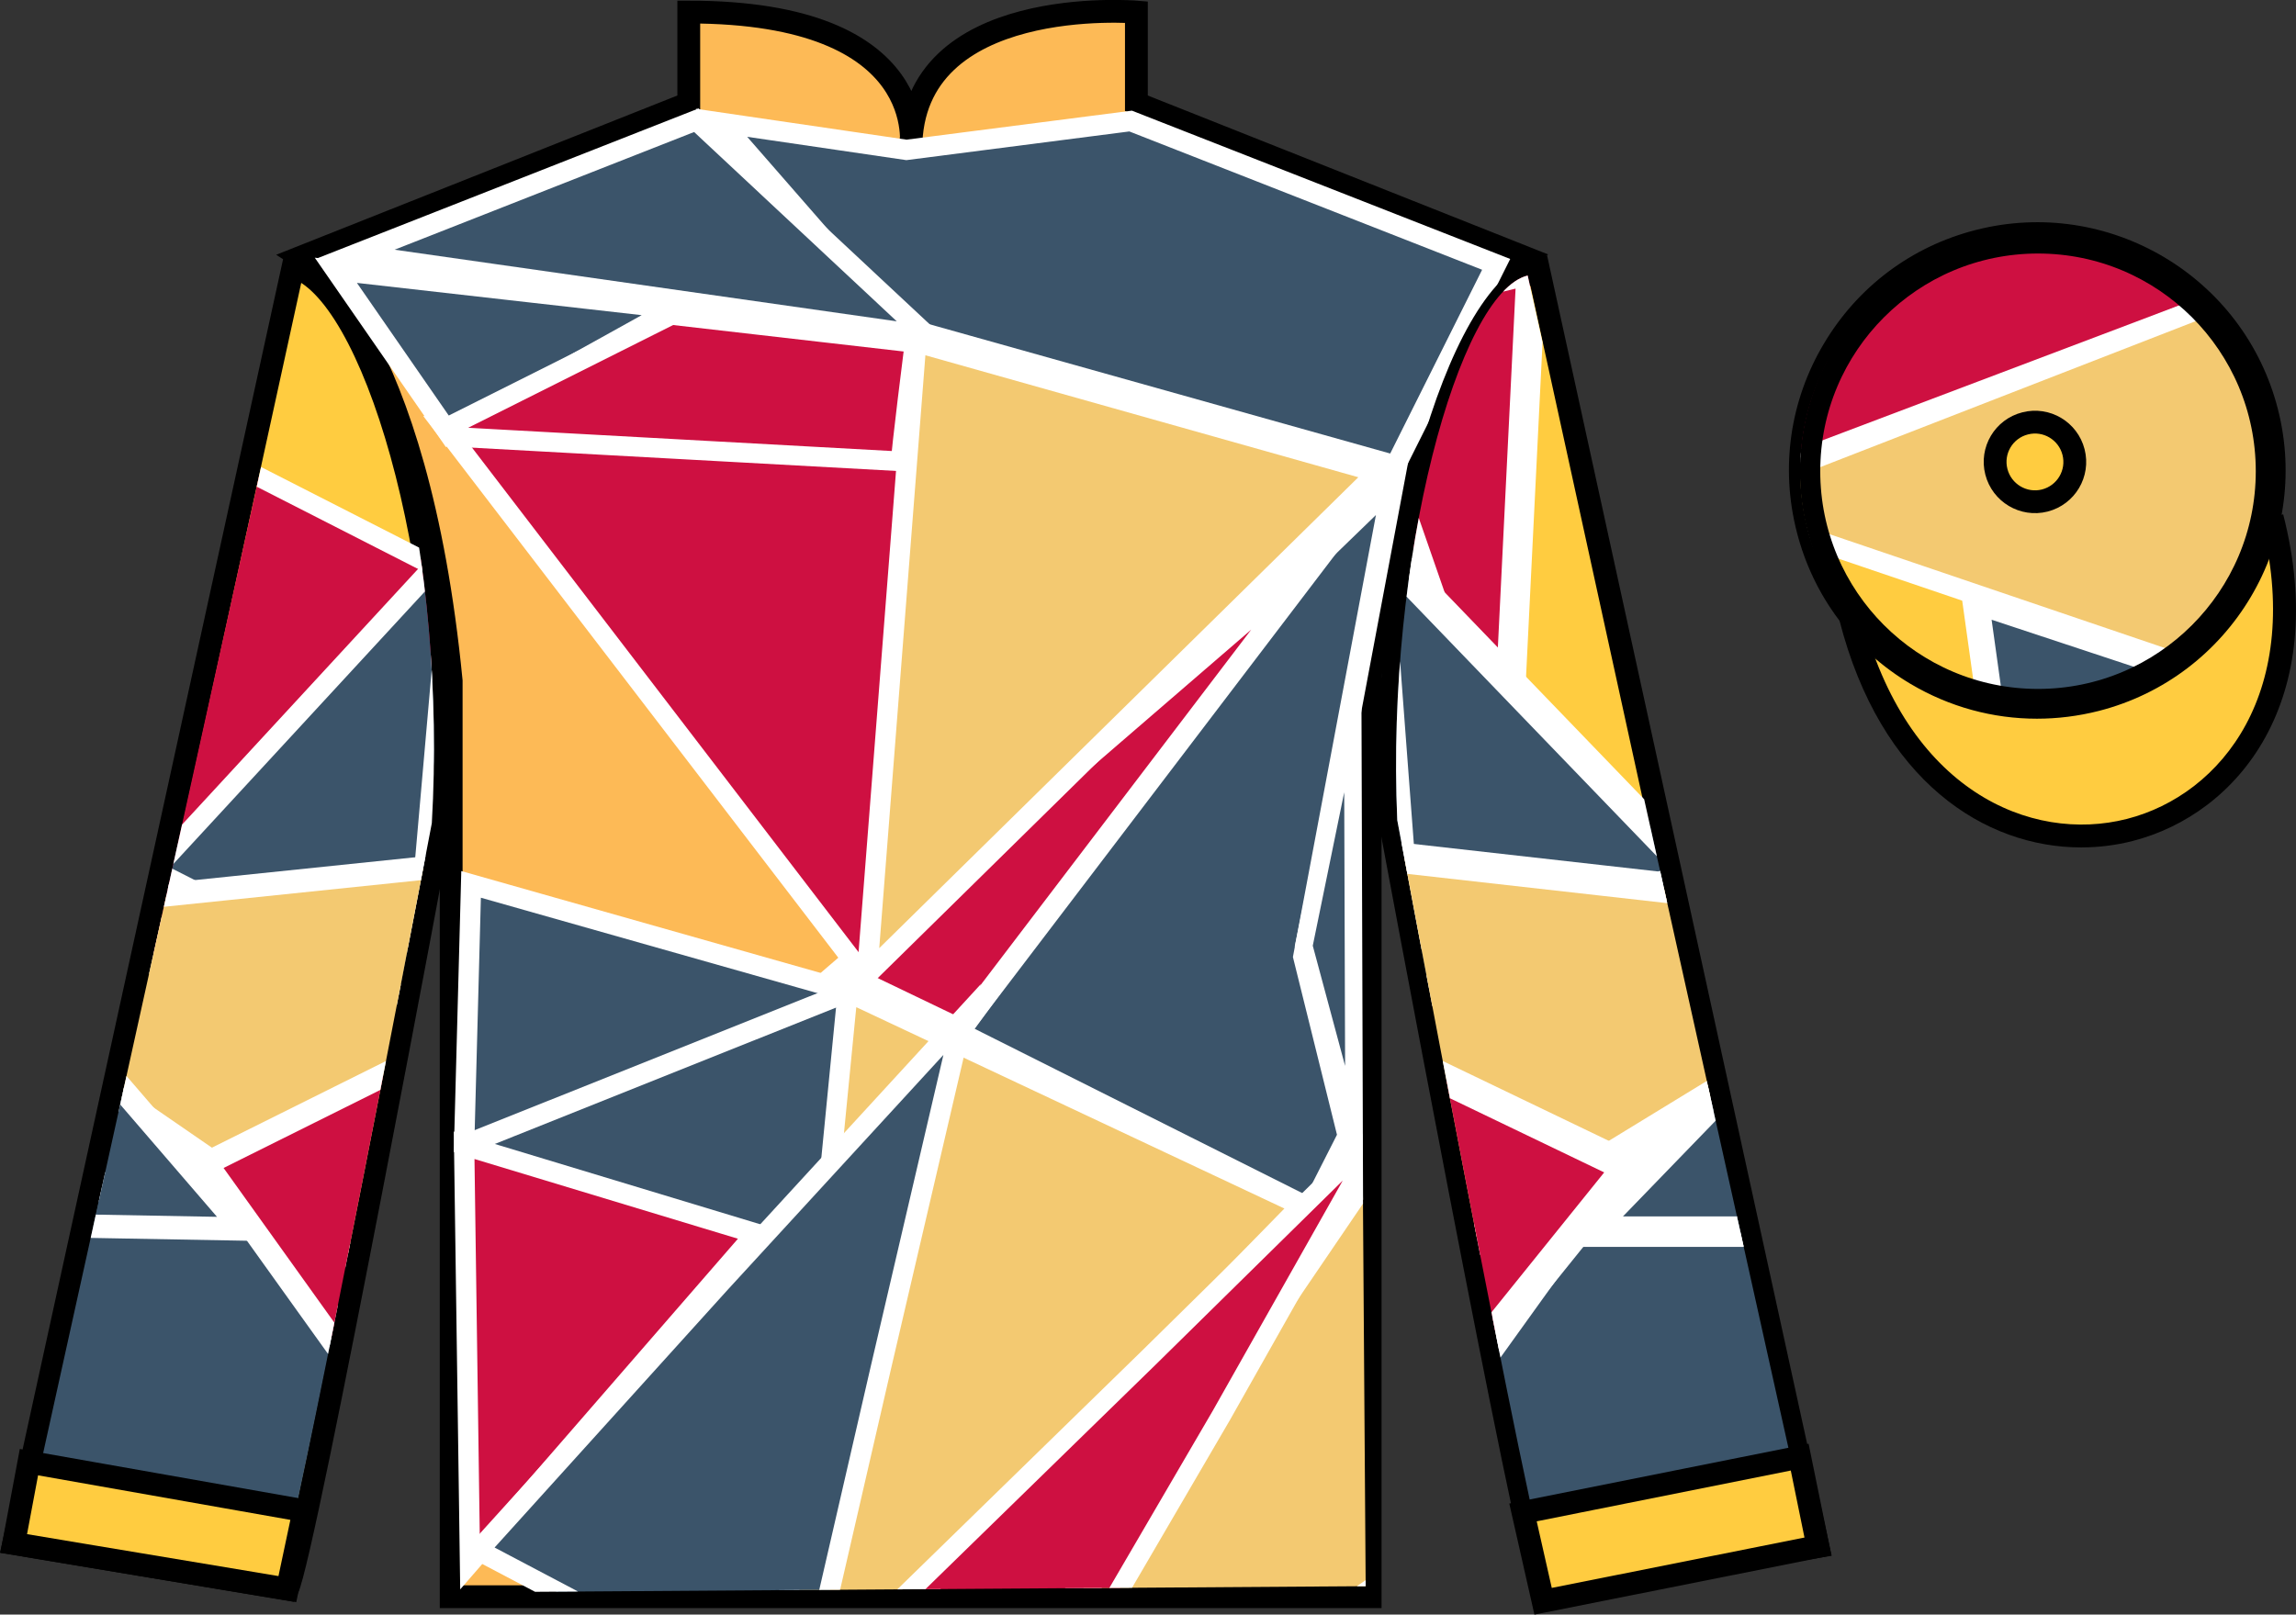
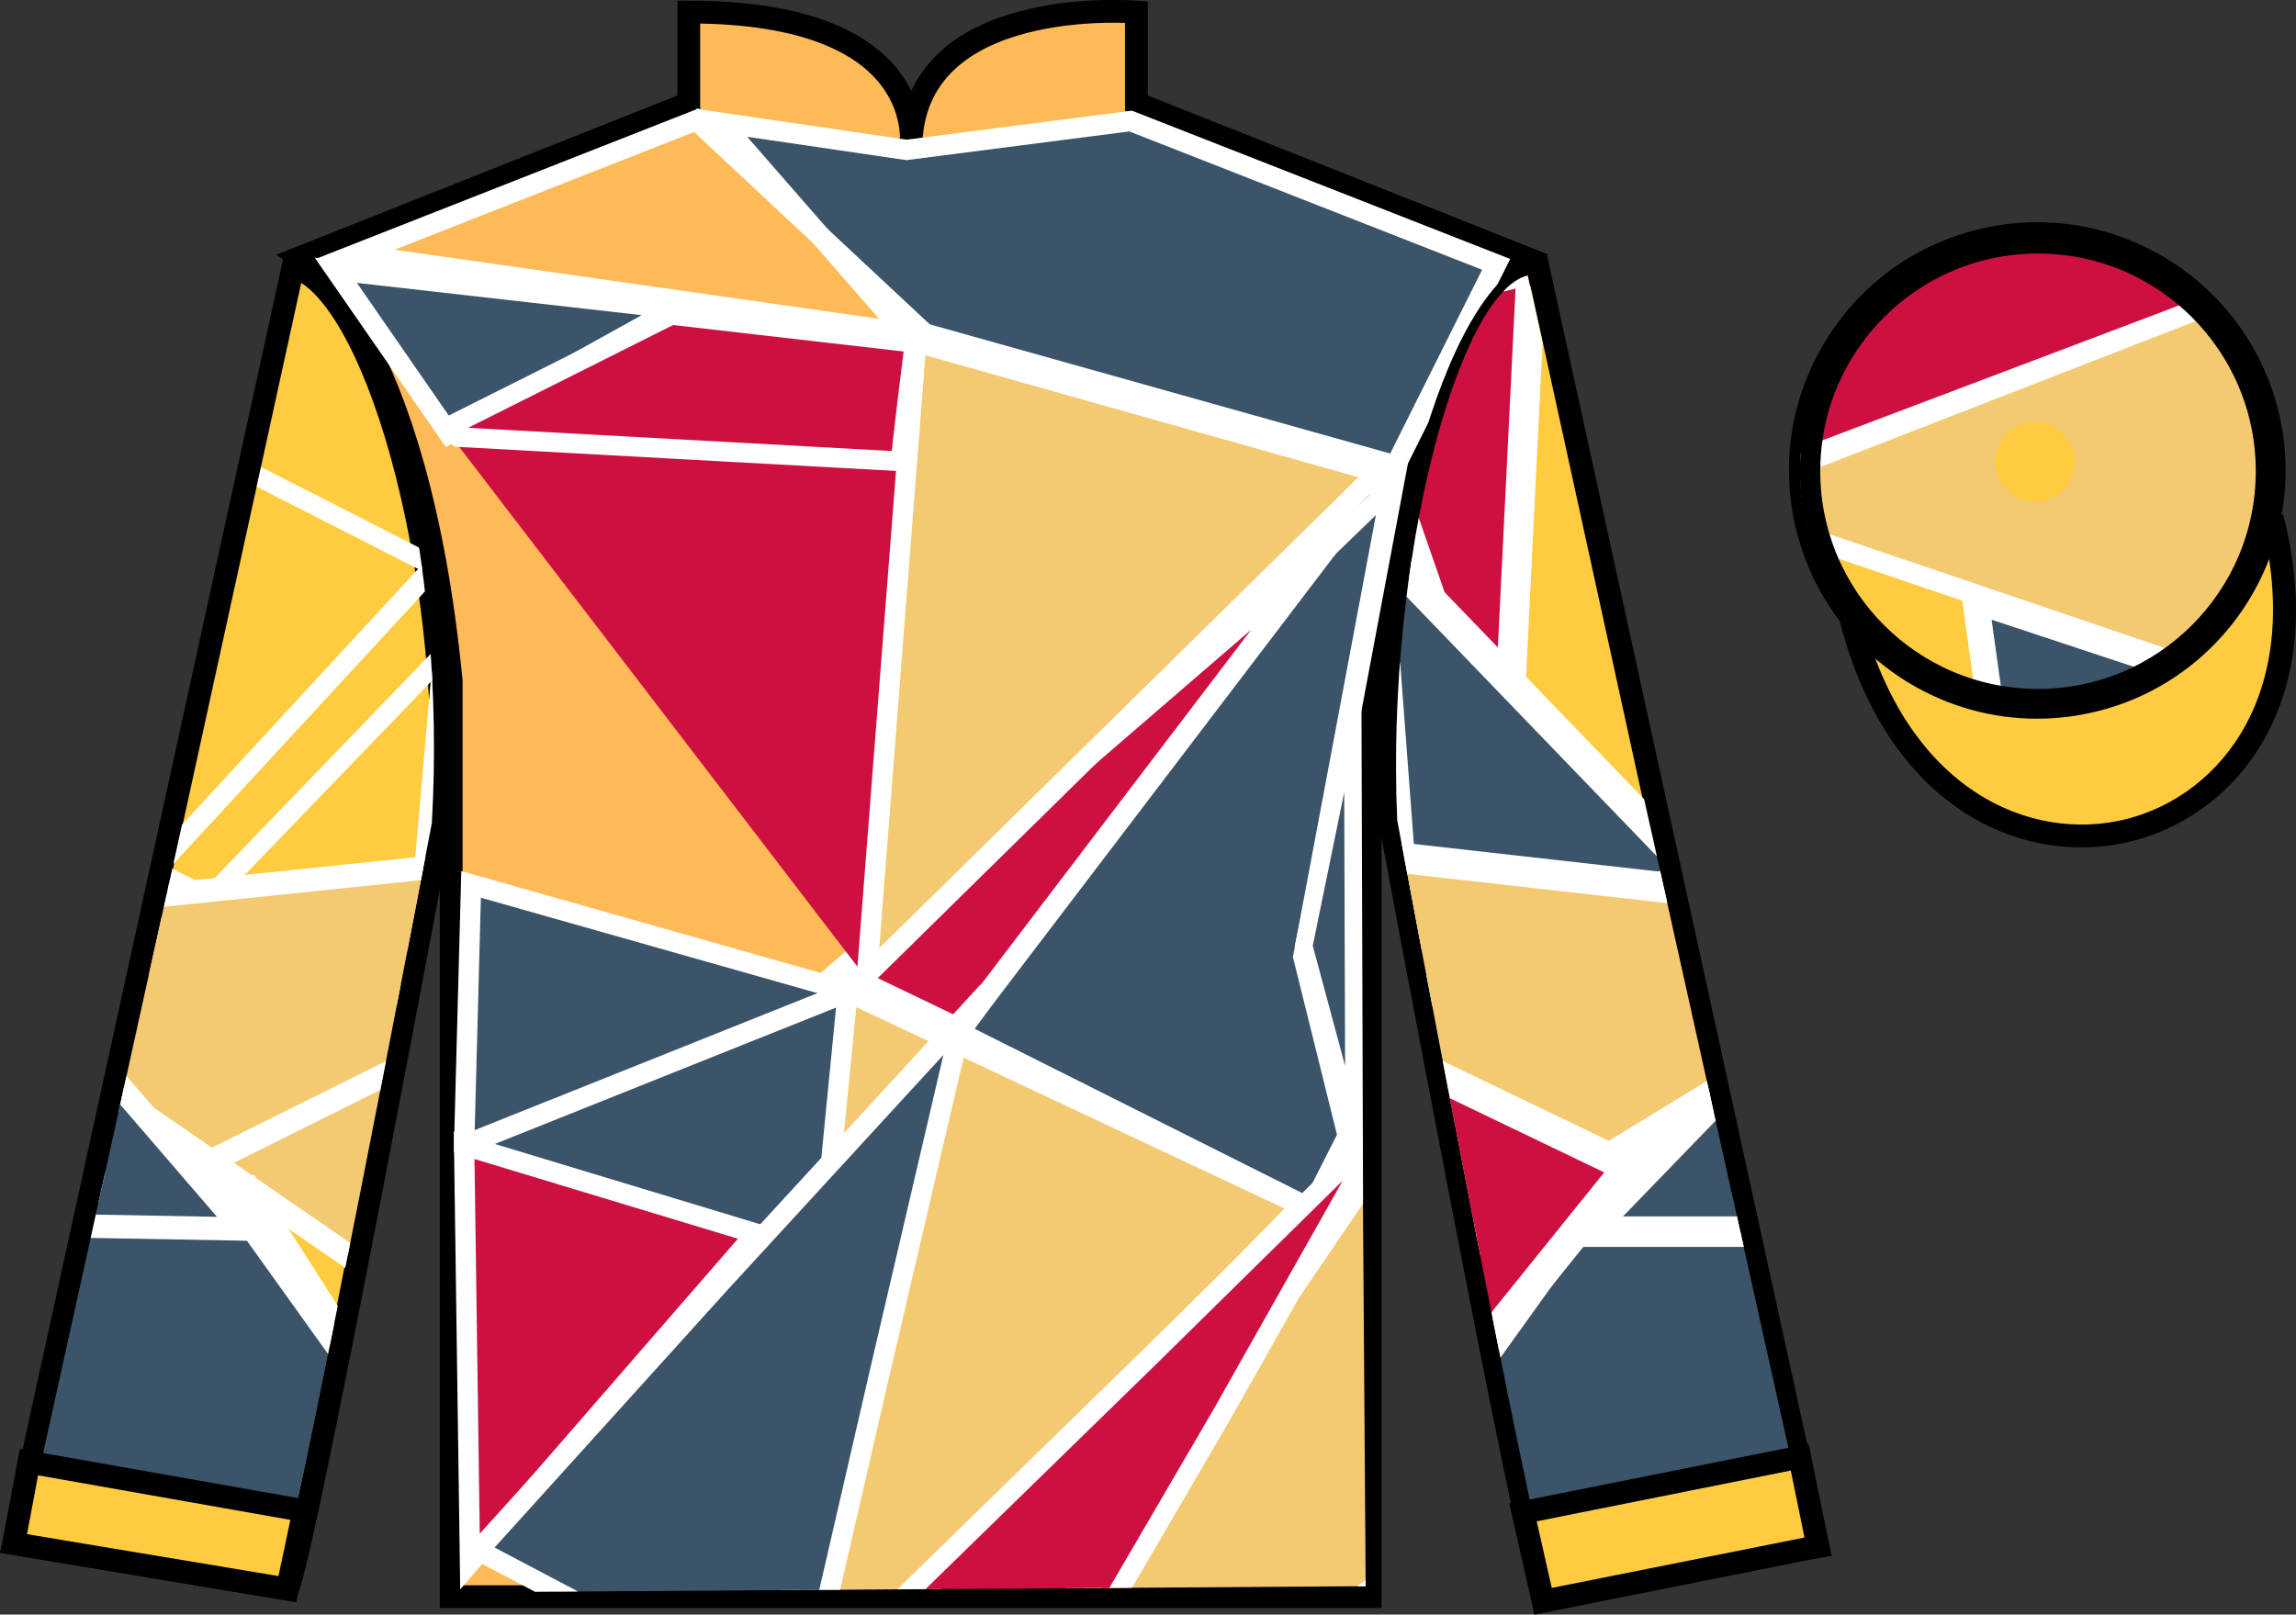
<svg xmlns="http://www.w3.org/2000/svg" width="98.22pt" height="69.09pt" viewBox="0 0 98.22 69.09" version="1.1">
  <rect x="0" y="0" width="98.22" height="69.09" fill="#333333" stroke="none" />
  <defs>
    <clipPath id="clip1">
      <path d="M 0 69.09 L 98.199 69.09 L 98.199 -0.004 L 0 -0.004 L 0 69.09 Z M 0 69.09 " />
    </clipPath>
    <clipPath id="clip2">
      <path d="M 11.797 68.039 C 11.934 67.758 12.27 66.344 12.723 64.25 C 14.598 55.582 18.473 35.223 18.473 35.223 C 19.129 24.016 16.184 12.496 13.051 11.461 L 3.863 53.047 L 2.125 60.914 L 1.027 65.891 L 11.797 68.039 Z M 11.797 68.039 " />
    </clipPath>
    <clipPath id="clip3">
      <path d="M 0 69.09 L 0 -0.012 L 98.199 -0.012 L 98.199 69.09 L 0 69.09 Z M 0 69.09 " />
    </clipPath>
    <clipPath id="clip4">
      <path d="M 66.301 67.656 C 65.566 66.195 59.773 35.094 59.773 35.094 C 59.285 23.871 62.402 12.512 65.352 11.789 L 77.344 65.723 L 66.301 67.656 Z M 66.301 67.656 " />
    </clipPath>
    <clipPath id="clip5">
      <path d="M 0 69.09 L 0 -0.012 L 98.199 -0.012 L 98.199 69.09 L 0 69.09 Z M 0 69.09 " />
    </clipPath>
    <clipPath id="clip6">
      <path d="M 12.883 11.25 C 12.883 11.25 17.805 14.363 19.355 29.211 C 19.707 29.348 24.633 44.793 19.633 68.137 L 58.422 67.875 L 58.145 28.785 C 58.145 28.785 59.801 14.215 64.555 10.867 L 48.129 4.449 L 48.102 0.57 C 48.102 0.57 38.566 -0.168 38.613 6.457 C 38.613 6.457 39.547 0.633 29.191 0.711 L 29.219 4.586 L 12.883 11.25 Z M 12.883 11.25 " />
    </clipPath>
    <clipPath id="clip7">
      <path d="M 0 69.09 L 0 -0.012 L 98.199 -0.012 L 98.199 69.09 L 0 69.09 Z M 0 69.09 " />
    </clipPath>
    <clipPath id="clip8">
      <path d="M 96.902 20.148 C 96.902 25.641 92.449 30.094 86.957 30.094 C 81.465 30.094 77.012 25.641 77.012 20.148 C 77.012 14.656 81.465 10.203 86.957 10.203 C 92.449 10.203 96.902 14.656 96.902 20.148 Z M 96.902 20.148 " />
    </clipPath>
    <clipPath id="clip9">
      <path d="M 0 69.09 L 0 -0.012 L 98.199 -0.012 L 98.199 69.09 L 0 69.09 Z M 0 69.09 " />
    </clipPath>
  </defs>
  <g id="surface0">
    <g clip-path="url(#clip1)" clip-rule="nonzero">
      <path style=" stroke:none;fill-rule:nonzero;fill:rgb(23.143%,32.935%,41.576%);fill-opacity:1;" d="M 36.172 41.707 C 36.172 41.762 17.164 17.746 17.164 17.746 L 19.492 37.27 L 36.516 42.59 L 36.172 41.707 " />
      <path style="fill:none;stroke-width:8.687;stroke-linecap:butt;stroke-linejoin:miter;stroke:rgb(100%,100%,100%);stroke-opacity:1;stroke-miterlimit:10;" d="M 361.719 273.83 C 361.719 273.283 171.641 513.439 171.641 513.439 L 194.922 318.205 L 365.156 265.002 L 361.719 273.83 Z M 361.719 273.83 " transform="matrix(0.1,0,0,-0.1,0,69.09)" />
      <path style=" stroke:none;fill-rule:nonzero;fill:rgb(100%,79.983%,25.278%);fill-opacity:1;" d="M 12.293 68 C 13.027 66.535 18.879 35.07 18.879 35.07 C 19.367 23.852 15.953 12.387 12.539 11.41 L 0.586 66.047 L 12.293 68 " />
      <path style="fill:none;stroke-width:9.757;stroke-linecap:butt;stroke-linejoin:miter;stroke:rgb(0%,0%,0%);stroke-opacity:1;stroke-miterlimit:4;" d="M 122.93 10.9 C 130.273 25.548 188.789 340.197 188.789 340.197 C 193.672 452.384 159.531 567.033 125.391 576.798 L 5.859 30.431 L 122.93 10.9 Z M 122.93 10.9 " transform="matrix(0.1,0,0,-0.1,0,69.09)" />
      <path style=" stroke:none;fill-rule:nonzero;fill:rgb(99.094%,72.934%,33.724%);fill-opacity:1;" d="M 12.879 11.004 C 12.879 11.004 17.84 14.176 19.301 29.137 C 19.301 29.137 19.301 43.77 19.301 68.324 L 58.613 68.324 L 58.613 28.973 C 58.613 28.973 60.363 14.336 65.199 11.004 L 48.613 4.418 L 48.613 0.516 C 48.613 0.516 38.965 -0.297 38.965 6.371 C 38.965 6.371 39.953 0.516 29.465 0.516 L 29.465 4.418 L 12.879 11.004 " />
      <path style="fill:none;stroke-width:9.757;stroke-linecap:butt;stroke-linejoin:miter;stroke:rgb(0%,0%,0%);stroke-opacity:1;stroke-miterlimit:4;" d="M 128.789 580.861 C 128.789 580.861 178.398 549.142 193.008 399.533 C 193.008 399.533 193.008 253.205 193.008 7.658 L 586.133 7.658 L 586.133 401.173 C 586.133 401.173 603.633 547.541 651.992 580.861 L 486.133 646.72 L 486.133 685.744 C 486.133 685.744 389.648 693.869 389.648 627.189 C 389.648 627.189 399.531 685.744 294.648 685.744 L 294.648 646.72 L 128.789 580.861 Z M 128.789 580.861 " transform="matrix(0.1,0,0,-0.1,0,69.09)" />
      <path style=" stroke:none;fill-rule:nonzero;fill:rgb(23.143%,32.935%,41.576%);fill-opacity:1;" d="M 30.863 5.254 L 38.777 6.414 L 48.367 5.18 L 64.004 11.312 L 59.699 19.922 L 38.461 13.961 L 30.863 5.254 " />
      <path style="fill:none;stroke-width:8.687;stroke-linecap:butt;stroke-linejoin:miter;stroke:rgb(100%,100%,100%);stroke-opacity:1;stroke-miterlimit:10;" d="M 308.633 638.361 L 387.773 626.759 L 483.672 639.103 L 640.039 577.775 L 596.992 491.681 L 384.609 551.291 L 308.633 638.361 Z M 308.633 638.361 " transform="matrix(0.1,0,0,-0.1,0,69.09)" />
      <path style=" stroke:none;fill-rule:nonzero;fill:rgb(23.143%,32.935%,41.576%);fill-opacity:1;" d="M 32.246 54.34 L 19.855 49.008 L 20.152 37.844 L 36.887 42.59 L 36.113 49.922 L 32.246 54.34 " />
      <path style="fill:none;stroke-width:8.687;stroke-linecap:butt;stroke-linejoin:miter;stroke:rgb(100%,100%,100%);stroke-opacity:1;stroke-miterlimit:10;" d="M 322.461 147.502 L 198.555 200.822 L 201.523 312.462 L 368.867 265.002 L 361.133 191.681 L 322.461 147.502 Z M 322.461 147.502 " transform="matrix(0.1,0,0,-0.1,0,69.09)" />
      <path style=" stroke:none;fill-rule:nonzero;fill:rgb(80.658%,6.558%,25.551%);fill-opacity:1;" d="M 19.855 49.008 L 32.336 52.785 L 20.105 66.867 L 19.855 49.008 " />
      <path style="fill:none;stroke-width:8.687;stroke-linecap:butt;stroke-linejoin:miter;stroke:rgb(100%,100%,100%);stroke-opacity:1;stroke-miterlimit:10;" d="M 198.555 200.822 L 323.359 163.048 L 201.055 22.228 L 198.555 200.822 Z M 198.555 200.822 " transform="matrix(0.1,0,0,-0.1,0,69.09)" />
    </g>
    <g clip-path="url(#clip2)" clip-rule="nonzero">
-       <path style=" stroke:none;fill-rule:nonzero;fill:rgb(80.658%,6.558%,25.551%);fill-opacity:1;" d="M 5.863 17.746 L 21.285 25.613 L 6.566 40.887 L 5.863 17.746 " />
      <path style="fill:none;stroke-width:8.347;stroke-linecap:butt;stroke-linejoin:miter;stroke:rgb(100%,100%,100%);stroke-opacity:1;stroke-miterlimit:10;" d="M 58.633 513.439 L 212.852 434.767 L 65.664 282.033 L 58.633 513.439 Z M 58.633 513.439 " transform="matrix(0.1,0,0,-0.1,0,69.09)" />
-       <path style=" stroke:none;fill-rule:nonzero;fill:rgb(23.143%,32.935%,41.576%);fill-opacity:1;" d="M 12.109 40.066 L 6.566 37.25 L 12.969 30.312 L 19.367 23.379 L 18.512 33.129 L 17.656 42.879 L 12.109 40.066 " />
      <path style="fill:none;stroke-width:8.687;stroke-linecap:butt;stroke-linejoin:miter;stroke:rgb(100%,100%,100%);stroke-opacity:1;stroke-miterlimit:10;" d="M 121.094 290.236 L 65.664 318.4 L 129.688 387.775 L 193.672 457.111 L 185.117 359.611 L 176.562 262.111 L 121.094 290.236 Z M 121.094 290.236 " transform="matrix(0.1,0,0,-0.1,0,69.09)" />
      <path style=" stroke:none;fill-rule:nonzero;fill:rgb(94.923%,78.906%,44.311%);fill-opacity:1;" d="M 22.77 46.973 L 20.406 57.527 L 7.395 48.566 L -5.617 39.605 L 9.758 38.016 L 25.129 36.422 L 22.77 46.973 " />
      <path style="fill:none;stroke-width:10;stroke-linecap:butt;stroke-linejoin:miter;stroke:rgb(100%,100%,100%);stroke-opacity:1;stroke-miterlimit:10;" d="M 227.695 221.173 L 204.062 115.627 L 73.945 205.236 L -56.172 294.845 L 97.578 310.744 L 251.289 326.681 L 227.695 221.173 Z M 227.695 221.173 " transform="matrix(0.1,0,0,-0.1,0,69.09)" />
      <path style=" stroke:none;fill-rule:nonzero;fill:rgb(23.143%,32.935%,41.576%);fill-opacity:1;" d="M -24.238 66.172 C -23.945 65.711 -11.125 50.508 -11.125 50.508 L 10.527 50.898 L 20.785 66.984 L -24.238 66.172 " />
      <path style="fill:none;stroke-width:12.52;stroke-linecap:butt;stroke-linejoin:miter;stroke:rgb(100%,100%,100%);stroke-opacity:1;stroke-miterlimit:10;" d="M -242.383 29.181 C -239.453 33.791 -111.25 185.822 -111.25 185.822 L 105.273 181.916 L 207.852 21.056 L -242.383 29.181 Z M -242.383 29.181 " transform="matrix(0.1,0,0,-0.1,0,69.09)" />
      <path style=" stroke:none;fill-rule:nonzero;fill:rgb(23.143%,32.935%,41.576%);fill-opacity:1;" d="M -9.984 52.219 L -8.035 31.199 L 10.391 52.59 L -9.984 52.219 " />
      <path style="fill:none;stroke-width:10;stroke-linecap:butt;stroke-linejoin:miter;stroke:rgb(100%,100%,100%);stroke-opacity:1;stroke-miterlimit:10;" d="M -99.844 168.713 L -80.352 378.908 L 103.906 165.002 L -99.844 168.713 Z M -99.844 168.713 " transform="matrix(0.1,0,0,-0.1,0,69.09)" />
-       <path style=" stroke:none;fill-rule:nonzero;fill:rgb(80.658%,6.558%,25.551%);fill-opacity:1;" d="M 13.129 55.816 L 8.816 49.793 L 22.863 42.797 L 36.914 35.801 L 27.18 48.82 L 17.445 61.84 L 13.129 55.816 " />
      <path style="fill:none;stroke-width:10;stroke-linecap:butt;stroke-linejoin:miter;stroke:rgb(100%,100%,100%);stroke-opacity:1;stroke-miterlimit:10;" d="M 131.289 132.736 L 88.164 192.97 L 228.633 262.931 L 369.141 332.892 L 271.797 202.697 L 174.453 72.502 L 131.289 132.736 Z M 131.289 132.736 " transform="matrix(0.1,0,0,-0.1,0,69.09)" />
    </g>
    <g clip-path="url(#clip3)" clip-rule="nonzero">
      <path style=" stroke:none;fill-rule:nonzero;fill:rgb(100%,79.983%,25.278%);fill-opacity:1;" d="M 66.059 68.125 C 65.328 66.66 59.473 35.195 59.473 35.195 C 58.988 23.977 62.402 12.512 65.816 11.535 L 77.77 66.176 L 66.059 68.125 " />
      <path style="fill:none;stroke-width:9.757;stroke-linecap:butt;stroke-linejoin:miter;stroke:rgb(0%,0%,0%);stroke-opacity:1;stroke-miterlimit:4;" d="M 660.586 9.65 C 653.281 24.298 594.727 338.947 594.727 338.947 C 589.883 451.134 624.023 565.783 658.164 575.548 L 777.695 29.142 L 660.586 9.65 Z M 660.586 9.65 " transform="matrix(0.1,0,0,-0.1,0,69.09)" />
    </g>
    <g clip-path="url(#clip4)" clip-rule="nonzero">
      <path style=" stroke:none;fill-rule:nonzero;fill:rgb(80.658%,6.558%,25.551%);fill-opacity:1;" d="M 65.508 11.535 L 57.043 13.59 L 64.367 34.66 L 65.508 11.535 " />
      <path style="fill:none;stroke-width:12.661;stroke-linecap:butt;stroke-linejoin:miter;stroke:rgb(100%,100%,100%);stroke-opacity:1;stroke-miterlimit:10;" d="M 655.078 575.548 L 570.43 555.002 L 643.672 344.298 L 655.078 575.548 Z M 655.078 575.548 " transform="matrix(0.1,0,0,-0.1,0,69.09)" />
      <path style=" stroke:none;fill-rule:nonzero;fill:rgb(23.143%,32.935%,41.576%);fill-opacity:1;" d="M 66.391 40.047 L 72.449 37.332 L 65.652 30.281 L 58.859 23.23 L 59.594 32.996 L 60.332 42.762 L 66.391 40.047 " />
      <path style="fill:none;stroke-width:13.031;stroke-linecap:butt;stroke-linejoin:miter;stroke:rgb(100%,100%,100%);stroke-opacity:1;stroke-miterlimit:10;" d="M 663.906 290.431 L 724.492 317.58 L 656.523 388.087 L 588.594 458.595 L 595.938 360.939 L 603.32 263.283 L 663.906 290.431 Z M 663.906 290.431 " transform="matrix(0.1,0,0,-0.1,0,69.09)" />
      <path style=" stroke:none;fill-rule:nonzero;fill:rgb(94.923%,78.906%,44.311%);fill-opacity:1;" d="M 54.328 46.406 L 56.68 57.004 L 70.949 48.281 L 85.219 39.559 L 68.598 37.684 L 51.98 35.812 L 54.328 46.406 " />
      <path style="fill:none;stroke-width:13.031;stroke-linecap:butt;stroke-linejoin:miter;stroke:rgb(100%,100%,100%);stroke-opacity:1;stroke-miterlimit:10;" d="M 543.281 226.838 L 566.797 120.861 L 709.492 208.088 L 852.188 295.314 L 685.977 314.064 L 519.805 332.775 L 543.281 226.838 Z M 543.281 226.838 " transform="matrix(0.1,0,0,-0.1,0,69.09)" />
      <path style=" stroke:none;fill-rule:nonzero;fill:rgb(23.143%,32.935%,41.576%);fill-opacity:1;" d="M 104.629 68.578 C 104.316 68.113 90.734 52.68 90.734 52.68 L 67.273 52.68 L 55.852 68.578 L 104.629 68.578 " />
      <path style="fill:none;stroke-width:13.031;stroke-linecap:butt;stroke-linejoin:miter;stroke:rgb(100%,100%,100%);stroke-opacity:1;stroke-miterlimit:10;" d="M 1046.289 5.119 C 1043.164 9.767 907.344 164.103 907.344 164.103 L 672.734 164.103 L 558.516 5.119 L 1046.289 5.119 Z M 1046.289 5.119 " transform="matrix(0.1,0,0,-0.1,0,69.09)" />
      <path style=" stroke:none;fill-rule:nonzero;fill:rgb(23.143%,32.935%,41.576%);fill-opacity:1;" d="M 89.965 52.703 L 88.266 31.652 L 67.891 52.703 L 89.965 52.703 " />
      <path style="fill:none;stroke-width:13.031;stroke-linecap:butt;stroke-linejoin:miter;stroke:rgb(100%,100%,100%);stroke-opacity:1;stroke-miterlimit:10;" d="M 899.648 163.869 L 882.656 374.377 L 678.906 163.869 L 899.648 163.869 Z M 899.648 163.869 " transform="matrix(0.1,0,0,-0.1,0,69.09)" />
      <path style=" stroke:none;fill-rule:nonzero;fill:rgb(80.658%,6.558%,25.551%);fill-opacity:1;" d="M 64.859 55.883 L 69.648 49.938 L 54.57 42.688 L 39.492 35.441 L 49.781 48.633 L 60.066 61.828 L 64.859 55.883 " />
      <path style="fill:none;stroke-width:13.031;stroke-linecap:butt;stroke-linejoin:miter;stroke:rgb(100%,100%,100%);stroke-opacity:1;stroke-miterlimit:10;" d="M 648.594 132.072 L 696.484 191.525 L 545.703 264.025 L 394.922 336.486 L 497.812 204.572 L 600.664 72.619 L 648.594 132.072 Z M 648.594 132.072 " transform="matrix(0.1,0,0,-0.1,0,69.09)" />
    </g>
    <g clip-path="url(#clip5)" clip-rule="nonzero">
      <path style=" stroke:none;fill-rule:nonzero;fill:rgb(23.143%,32.935%,41.576%);fill-opacity:1;" d="M 57.691 48.613 L 56.09 51.77 L 40.992 44.195 L 54.445 25.66 L 59.594 20.676 L 55.789 40.938 L 57.691 48.613 " />
      <path style="fill:none;stroke-width:9.383;stroke-linecap:butt;stroke-linejoin:miter;stroke:rgb(100%,100%,100%);stroke-opacity:1;stroke-miterlimit:10;" d="M 576.914 204.767 L 560.898 173.205 L 409.922 248.947 L 544.453 434.298 L 595.938 484.142 L 557.891 281.525 L 576.914 204.767 Z M 576.914 204.767 " transform="matrix(0.1,0,0,-0.1,0,69.09)" />
      <path style=" stroke:none;fill-rule:nonzero;fill:rgb(80.658%,6.558%,25.551%);fill-opacity:1;" d="M 35.887 41.562 L 56.539 23.738 L 41.074 44.055 L 35.887 41.562 " />
      <path style="fill:none;stroke-width:9.139;stroke-linecap:butt;stroke-linejoin:miter;stroke:rgb(100%,100%,100%);stroke-opacity:1;stroke-miterlimit:10;" d="M 358.867 275.275 L 565.391 453.517 L 410.742 250.353 L 358.867 275.275 Z M 358.867 275.275 " transform="matrix(0.1,0,0,-0.1,0,69.09)" />
      <path style=" stroke:none;fill-rule:nonzero;fill:rgb(80.658%,6.558%,25.551%);fill-opacity:1;" d="M 18.992 18.273 L 59.02 20.781 L 36.715 41.41 L 18.992 18.273 " />
-       <path style="fill:none;stroke-width:8.336;stroke-linecap:butt;stroke-linejoin:miter;stroke:rgb(100%,100%,100%);stroke-opacity:1;stroke-miterlimit:10;" d="M 189.922 508.166 L 590.195 483.087 L 367.148 276.798 L 189.922 508.166 Z M 189.922 508.166 " transform="matrix(0.1,0,0,-0.1,0,69.09)" />
+       <path style="fill:none;stroke-width:8.336;stroke-linecap:butt;stroke-linejoin:miter;stroke:rgb(100%,100%,100%);stroke-opacity:1;stroke-miterlimit:10;" d="M 189.922 508.166 L 590.195 483.087 L 189.922 508.166 Z M 189.922 508.166 " transform="matrix(0.1,0,0,-0.1,0,69.09)" />
      <path style=" stroke:none;fill-rule:nonzero;fill:rgb(94.923%,78.906%,44.311%);fill-opacity:1;" d="M 39.195 14.641 L 37.09 41.695 L 58.945 20.207 L 39.195 14.641 " />
      <path style="fill:none;stroke-width:8.687;stroke-linecap:butt;stroke-linejoin:miter;stroke:rgb(100%,100%,100%);stroke-opacity:1;stroke-miterlimit:10;" d="M 391.953 544.494 L 370.898 273.947 L 589.453 488.83 L 391.953 544.494 Z M 391.953 544.494 " transform="matrix(0.1,0,0,-0.1,0,69.09)" />
-       <path style=" stroke:none;fill-rule:nonzero;fill:rgb(23.143%,32.935%,41.576%);fill-opacity:1;" d="M 15.191 10.883 L 39.668 14.375 L 29.789 5.145 L 15.191 10.883 " />
      <path style="fill:none;stroke-width:8.687;stroke-linecap:butt;stroke-linejoin:miter;stroke:rgb(100%,100%,100%);stroke-opacity:1;stroke-miterlimit:10;" d="M 151.914 582.072 L 396.68 547.15 L 297.891 639.455 L 151.914 582.072 Z M 151.914 582.072 " transform="matrix(0.1,0,0,-0.1,0,69.09)" />
      <path style=" stroke:none;fill-rule:nonzero;fill:rgb(23.143%,32.935%,41.576%);fill-opacity:1;" d="M 19.207 18.559 L 28.848 13.207 L 14.367 11.566 L 19.207 18.559 " />
      <path style="fill:none;stroke-width:8.687;stroke-linecap:butt;stroke-linejoin:miter;stroke:rgb(100%,100%,100%);stroke-opacity:1;stroke-miterlimit:10;" d="M 192.07 505.314 L 288.477 558.83 L 143.672 575.236 L 192.07 505.314 Z M 192.07 505.314 " transform="matrix(0.1,0,0,-0.1,0,69.09)" />
      <path style=" stroke:none;fill-rule:nonzero;fill:rgb(80.658%,6.558%,25.551%);fill-opacity:1;" d="M 38.539 19.742 C 38.52 19.461 39.125 14.672 39.125 14.672 L 28.719 13.477 L 19.473 18.113 C 19.426 18.23 19.375 18.348 19.328 18.465 C 19.422 18.543 19.52 18.625 19.613 18.703 L 38.539 19.742 " />
      <path style="fill:none;stroke-width:8.405;stroke-linecap:butt;stroke-linejoin:miter;stroke:rgb(100%,100%,100%);stroke-opacity:1;stroke-miterlimit:10;" d="M 385.391 493.478 C 385.195 496.291 391.25 544.181 391.25 544.181 L 287.188 556.134 L 194.727 509.767 C 194.258 508.595 193.75 507.423 193.281 506.252 C 194.219 505.47 195.195 504.65 196.133 503.869 L 385.391 493.478 Z M 385.391 493.478 " transform="matrix(0.1,0,0,-0.1,0,69.09)" />
    </g>
    <g clip-path="url(#clip6)" clip-rule="nonzero">
      <path style=" stroke:none;fill-rule:nonzero;fill:rgb(94.923%,78.906%,44.311%);fill-opacity:1;" d="M 82.91 51.902 C 81.211 52.438 34.984 84.648 34.984 84.648 L 62.957 43.523 L 82.91 51.902 " />
      <path style="fill:none;stroke-width:12.906;stroke-linecap:butt;stroke-linejoin:miter;stroke:rgb(100%,100%,100%);stroke-opacity:1;stroke-miterlimit:10;" d="M 829.102 171.877 C 812.109 166.525 349.844 -155.584 349.844 -155.584 L 629.57 255.666 L 829.102 171.877 Z M 829.102 171.877 " transform="matrix(0.1,0,0,-0.1,0,69.09)" />
      <path style=" stroke:none;fill-rule:nonzero;fill:rgb(94.923%,78.906%,44.311%);fill-opacity:1;" d="M 45.969 47.016 L 55.676 51.582 L 44.398 63.117 L 33.117 74.652 L 34.688 58.551 L 36.262 42.449 L 45.969 47.016 " />
      <path style="fill:none;stroke-width:8.604;stroke-linecap:butt;stroke-linejoin:miter;stroke:rgb(100%,100%,100%);stroke-opacity:1;stroke-miterlimit:10;" d="M 459.688 220.744 L 556.758 175.08 L 443.984 59.728 L 331.172 -55.623 L 346.875 105.392 L 362.617 266.408 L 459.688 220.744 Z M 459.688 220.744 " transform="matrix(0.1,0,0,-0.1,0,69.09)" />
      <path style=" stroke:none;fill-rule:nonzero;fill:rgb(23.143%,32.935%,41.576%);fill-opacity:1;" d="M 27.336 69.969 L 20.461 66.344 L 30.809 54.898 L 41.156 43.629 L 37.684 58.52 L 34.211 73.594 L 27.336 69.969 " />
      <path style="fill:none;stroke-width:8.687;stroke-linecap:butt;stroke-linejoin:miter;stroke:rgb(100%,100%,100%);stroke-opacity:1;stroke-miterlimit:10;" d="M 273.359 -8.787 L 204.609 27.462 L 308.086 141.916 L 411.562 254.611 L 376.836 105.705 L 342.109 -45.038 L 273.359 -8.787 Z M 273.359 -8.787 " transform="matrix(0.1,0,0,-0.1,0,69.09)" />
      <path style=" stroke:none;fill-rule:nonzero;fill:rgb(80.658%,6.558%,25.551%);fill-opacity:1;" d="M 41.703 70.852 L 38.59 68.395 L 49.137 58.105 L 59.266 48.137 L 52.25 60.562 L 44.812 73.309 L 41.703 70.852 " />
      <path style="fill:none;stroke-width:8.345;stroke-linecap:butt;stroke-linejoin:miter;stroke:rgb(100%,100%,100%);stroke-opacity:1;stroke-miterlimit:10;" d="M 417.031 -17.616 L 385.898 6.955 L 491.367 109.845 L 592.656 209.533 L 522.5 85.275 L 448.125 -42.186 L 417.031 -17.616 Z M 417.031 -17.616 " transform="matrix(0.1,0,0,-0.1,0,69.09)" />
    </g>
    <g clip-path="url(#clip7)" clip-rule="nonzero">
      <path style=" stroke:none;fill-rule:nonzero;fill:rgb(100%,79.983%,25.278%);fill-opacity:1;" d="M 65.152 64.719 L 76.988 62.352 L 77.77 66.176 L 66.012 68.52 L 65.152 64.719 " />
      <path style="fill:none;stroke-width:9.757;stroke-linecap:butt;stroke-linejoin:miter;stroke:rgb(0%,0%,0%);stroke-opacity:1;stroke-miterlimit:4;" d="M 651.523 43.712 L 769.883 67.384 L 777.695 29.142 L 660.117 5.705 L 651.523 43.712 Z M 651.523 43.712 " transform="matrix(0.1,0,0,-0.1,0,69.09)" />
      <path style=" stroke:none;fill-rule:nonzero;fill:rgb(100%,79.983%,25.278%);fill-opacity:1;" d="M 0.586 66.047 L 1.238 62.566 L 13.004 64.645 L 12.293 68 L 0.586 66.047 " />
      <path style="fill:none;stroke-width:9.757;stroke-linecap:butt;stroke-linejoin:miter;stroke:rgb(0%,0%,0%);stroke-opacity:1;stroke-miterlimit:4;" d="M 5.859 30.431 L 12.383 65.236 L 130.039 44.455 L 122.93 10.9 L 5.859 30.431 Z M 5.859 30.431 " transform="matrix(0.1,0,0,-0.1,0,69.09)" />
      <path style=" stroke:none;fill-rule:nonzero;fill:rgb(100%,79.983%,25.278%);fill-opacity:1;" d="M 79.16 26.418 C 83.035 41.602 100.98 36.961 97.199 22.129 " />
      <path style=" stroke:none;fill-rule:nonzero;fill:rgb(0%,0%,0%);fill-opacity:1;" d="M 89.031 36.262 C 84.926 36.262 80.449 33.441 78.688 26.539 L 79.633 26.297 C 81.551 33.809 86.859 36.094 90.984 35.043 C 95.055 34.004 98.59 29.559 96.727 22.25 L 97.672 22.008 C 99.703 29.965 95.754 34.832 91.227 35.988 C 90.52 36.168 89.781 36.262 89.031 36.262 " />
      <path style=" stroke:none;fill-rule:nonzero;fill:rgb(100%,79.983%,25.278%);fill-opacity:1;" d="M 89.66 29.949 C 95.082 28.566 98.355 23.047 96.973 17.625 C 95.59 12.203 90.07 8.926 84.648 10.312 C 79.227 11.695 75.953 17.211 77.336 22.637 C 78.719 28.059 84.234 31.332 89.66 29.949 " />
      <path style=" stroke:none;fill-rule:nonzero;fill:rgb(0%,0%,0%);fill-opacity:1;" d="M 87.152 10.484 C 86.363 10.484 85.566 10.582 84.77 10.785 C 82.273 11.422 80.172 12.992 78.859 15.207 C 77.543 17.422 77.172 20.02 77.809 22.516 C 78.445 25.012 80.016 27.109 82.23 28.426 C 84.445 29.738 87.043 30.113 89.539 29.477 L 89.539 29.477 C 94.691 28.16 97.812 22.898 96.5 17.746 C 95.387 13.391 91.453 10.484 87.152 10.484 Z M 87.137 30.754 C 85.25 30.754 83.395 30.25 81.734 29.266 C 79.293 27.816 77.562 25.504 76.863 22.758 C 76.16 20.008 76.57 17.148 78.02 14.711 C 79.469 12.27 81.777 10.539 84.527 9.84 C 90.203 8.391 95.996 11.828 97.445 17.504 C 98.895 23.18 95.453 28.973 89.781 30.422 C 88.902 30.645 88.016 30.754 87.137 30.754 " />
      <path style=" stroke:none;fill-rule:nonzero;fill:rgb(100%,79.983%,25.278%);fill-opacity:1;" d="M 87.555 21.77 C 88.469 21.535 89.02 20.609 88.785 19.699 C 88.551 18.785 87.625 18.234 86.715 18.469 C 85.801 18.699 85.254 19.629 85.484 20.539 C 85.719 21.453 86.645 22 87.555 21.77 " />
      <path style=" stroke:none;fill-rule:nonzero;fill:rgb(0%,0%,0%);fill-opacity:1;" d="M 87.133 18.902 C 87.035 18.902 86.934 18.914 86.836 18.941 C 86.184 19.105 85.793 19.77 85.957 20.418 C 86.121 21.07 86.785 21.465 87.434 21.297 C 87.75 21.215 88.016 21.02 88.18 20.738 C 88.344 20.461 88.395 20.133 88.312 19.82 C 88.172 19.27 87.676 18.902 87.133 18.902 Z M 87.137 22.309 C 86.16 22.309 85.266 21.648 85.012 20.66 C 84.715 19.488 85.422 18.293 86.594 17.996 C 87.766 17.699 88.961 18.406 89.258 19.578 C 89.402 20.145 89.316 20.734 89.02 21.238 C 88.719 21.742 88.242 22.098 87.676 22.242 L 87.676 22.242 C 87.496 22.289 87.312 22.309 87.137 22.309 " />
    </g>
    <g clip-path="url(#clip8)" clip-rule="nonzero">
      <path style=" stroke:none;fill-rule:nonzero;fill:rgb(80.658%,6.558%,25.551%);fill-opacity:1;" d="M 71.863 14.266 L 70.52 7.695 L 84.285 9.566 L 98.047 11.438 L 85.629 16.137 L 73.207 20.836 L 71.863 14.266 " />
      <path style="fill:none;stroke-width:3.652;stroke-linecap:butt;stroke-linejoin:miter;stroke:rgb(100%,100%,100%);stroke-opacity:1;stroke-miterlimit:10;" d="M 718.633 548.244 L 705.195 613.947 L 842.852 595.236 L 980.469 576.525 L 856.289 529.533 L 732.07 482.541 L 718.633 548.244 Z M 718.633 548.244 " transform="matrix(0.1,0,0,-0.1,0,69.09)" />
      <path style=" stroke:none;fill-rule:nonzero;fill:rgb(23.143%,32.935%,41.576%);fill-opacity:1;" d="M 85.312 31.434 L 84.512 25.695 L 92.41 28.309 L 100.309 30.918 L 93.211 34.047 L 86.113 37.172 L 85.312 31.434 " />
      <path style="fill:none;stroke-width:11.328;stroke-linecap:butt;stroke-linejoin:miter;stroke:rgb(100%,100%,100%);stroke-opacity:1;stroke-miterlimit:10;" d="M 853.125 376.564 L 845.117 433.947 L 924.102 407.814 L 1003.086 381.72 L 932.109 350.431 L 861.133 319.181 L 853.125 376.564 Z M 853.125 376.564 " transform="matrix(0.1,0,0,-0.1,0,69.09)" />
      <path style=" stroke:none;fill-rule:nonzero;fill:rgb(94.923%,78.906%,44.311%);fill-opacity:1;" d="M 98.684 21.238 L 99.785 30.625 L 86.316 26.051 L 72.848 21.477 L 85.215 16.664 L 97.582 11.855 L 98.684 21.238 " />
      <path style="fill:none;stroke-width:8.687;stroke-linecap:butt;stroke-linejoin:miter;stroke:rgb(100%,100%,100%);stroke-opacity:1;stroke-miterlimit:10;" d="M 986.836 478.517 L 997.852 384.65 L 863.164 430.392 L 728.477 476.134 L 852.148 524.259 L 975.82 572.345 L 986.836 478.517 Z M 986.836 478.517 " transform="matrix(0.1,0,0,-0.1,0,69.09)" />
    </g>
    <g clip-path="url(#clip9)" clip-rule="nonzero">
      <path style=" stroke:none;fill-rule:nonzero;fill:rgb(100%,79.983%,25.278%);fill-opacity:1;" d="M 87.473 21.418 C 88.387 21.184 88.938 20.258 88.703 19.344 C 88.469 18.434 87.543 17.883 86.633 18.117 C 85.719 18.348 85.168 19.277 85.402 20.188 C 85.637 21.098 86.562 21.648 87.473 21.418 " />
-       <path style="fill:none;stroke-width:9.757;stroke-linecap:butt;stroke-linejoin:miter;stroke:rgb(0%,0%,0%);stroke-opacity:1;stroke-miterlimit:4;" d="M 874.727 476.72 C 883.867 479.064 889.375 488.322 887.031 497.462 C 884.688 506.564 875.43 512.072 866.328 509.728 C 857.188 507.423 851.68 498.127 854.023 489.025 C 856.367 479.923 865.625 474.416 874.727 476.72 Z M 874.727 476.72 " transform="matrix(0.1,0,0,-0.1,0,69.09)" />
      <path style="fill:none;stroke-width:8.687;stroke-linecap:butt;stroke-linejoin:miter;stroke:rgb(0%,0%,0%);stroke-opacity:1;stroke-miterlimit:10;" d="M 969.336 489.259 C 969.336 435.431 925.664 391.759 871.836 391.759 C 817.969 391.759 774.336 435.431 774.336 489.259 C 774.336 543.127 817.969 586.759 871.836 586.759 C 925.664 586.759 969.336 543.127 969.336 489.259 Z M 969.336 489.259 " transform="matrix(0.1,0,0,-0.1,0,69.09)" />
      <path style="fill-rule:nonzero;fill:rgb(23.143%,32.935%,41.576%);fill-opacity:1;stroke-width:8.687;stroke-linecap:butt;stroke-linejoin:miter;stroke:rgb(100%,100%,100%);stroke-opacity:1;stroke-miterlimit:10;" d="M 198.555 200.822 L 362.617 266.408 " transform="matrix(0.1,0,0,-0.1,0,69.09)" />
      <path style=" stroke:none;fill-rule:nonzero;fill:rgb(23.143%,32.935%,41.576%);fill-opacity:1;" d="M 57.867 30.262 L 57.926 48.484 L 55.773 40.48 L 57.867 30.262 " />
      <path style="fill:none;stroke-width:7.5;stroke-linecap:butt;stroke-linejoin:miter;stroke:rgb(100%,100%,100%);stroke-opacity:1;stroke-miterlimit:10;" d="M 578.672 388.283 L 579.258 206.056 L 557.734 286.095 L 578.672 388.283 Z M 578.672 388.283 " transform="matrix(0.1,0,0,-0.1,0,69.09)" />
    </g>
  </g>
</svg>